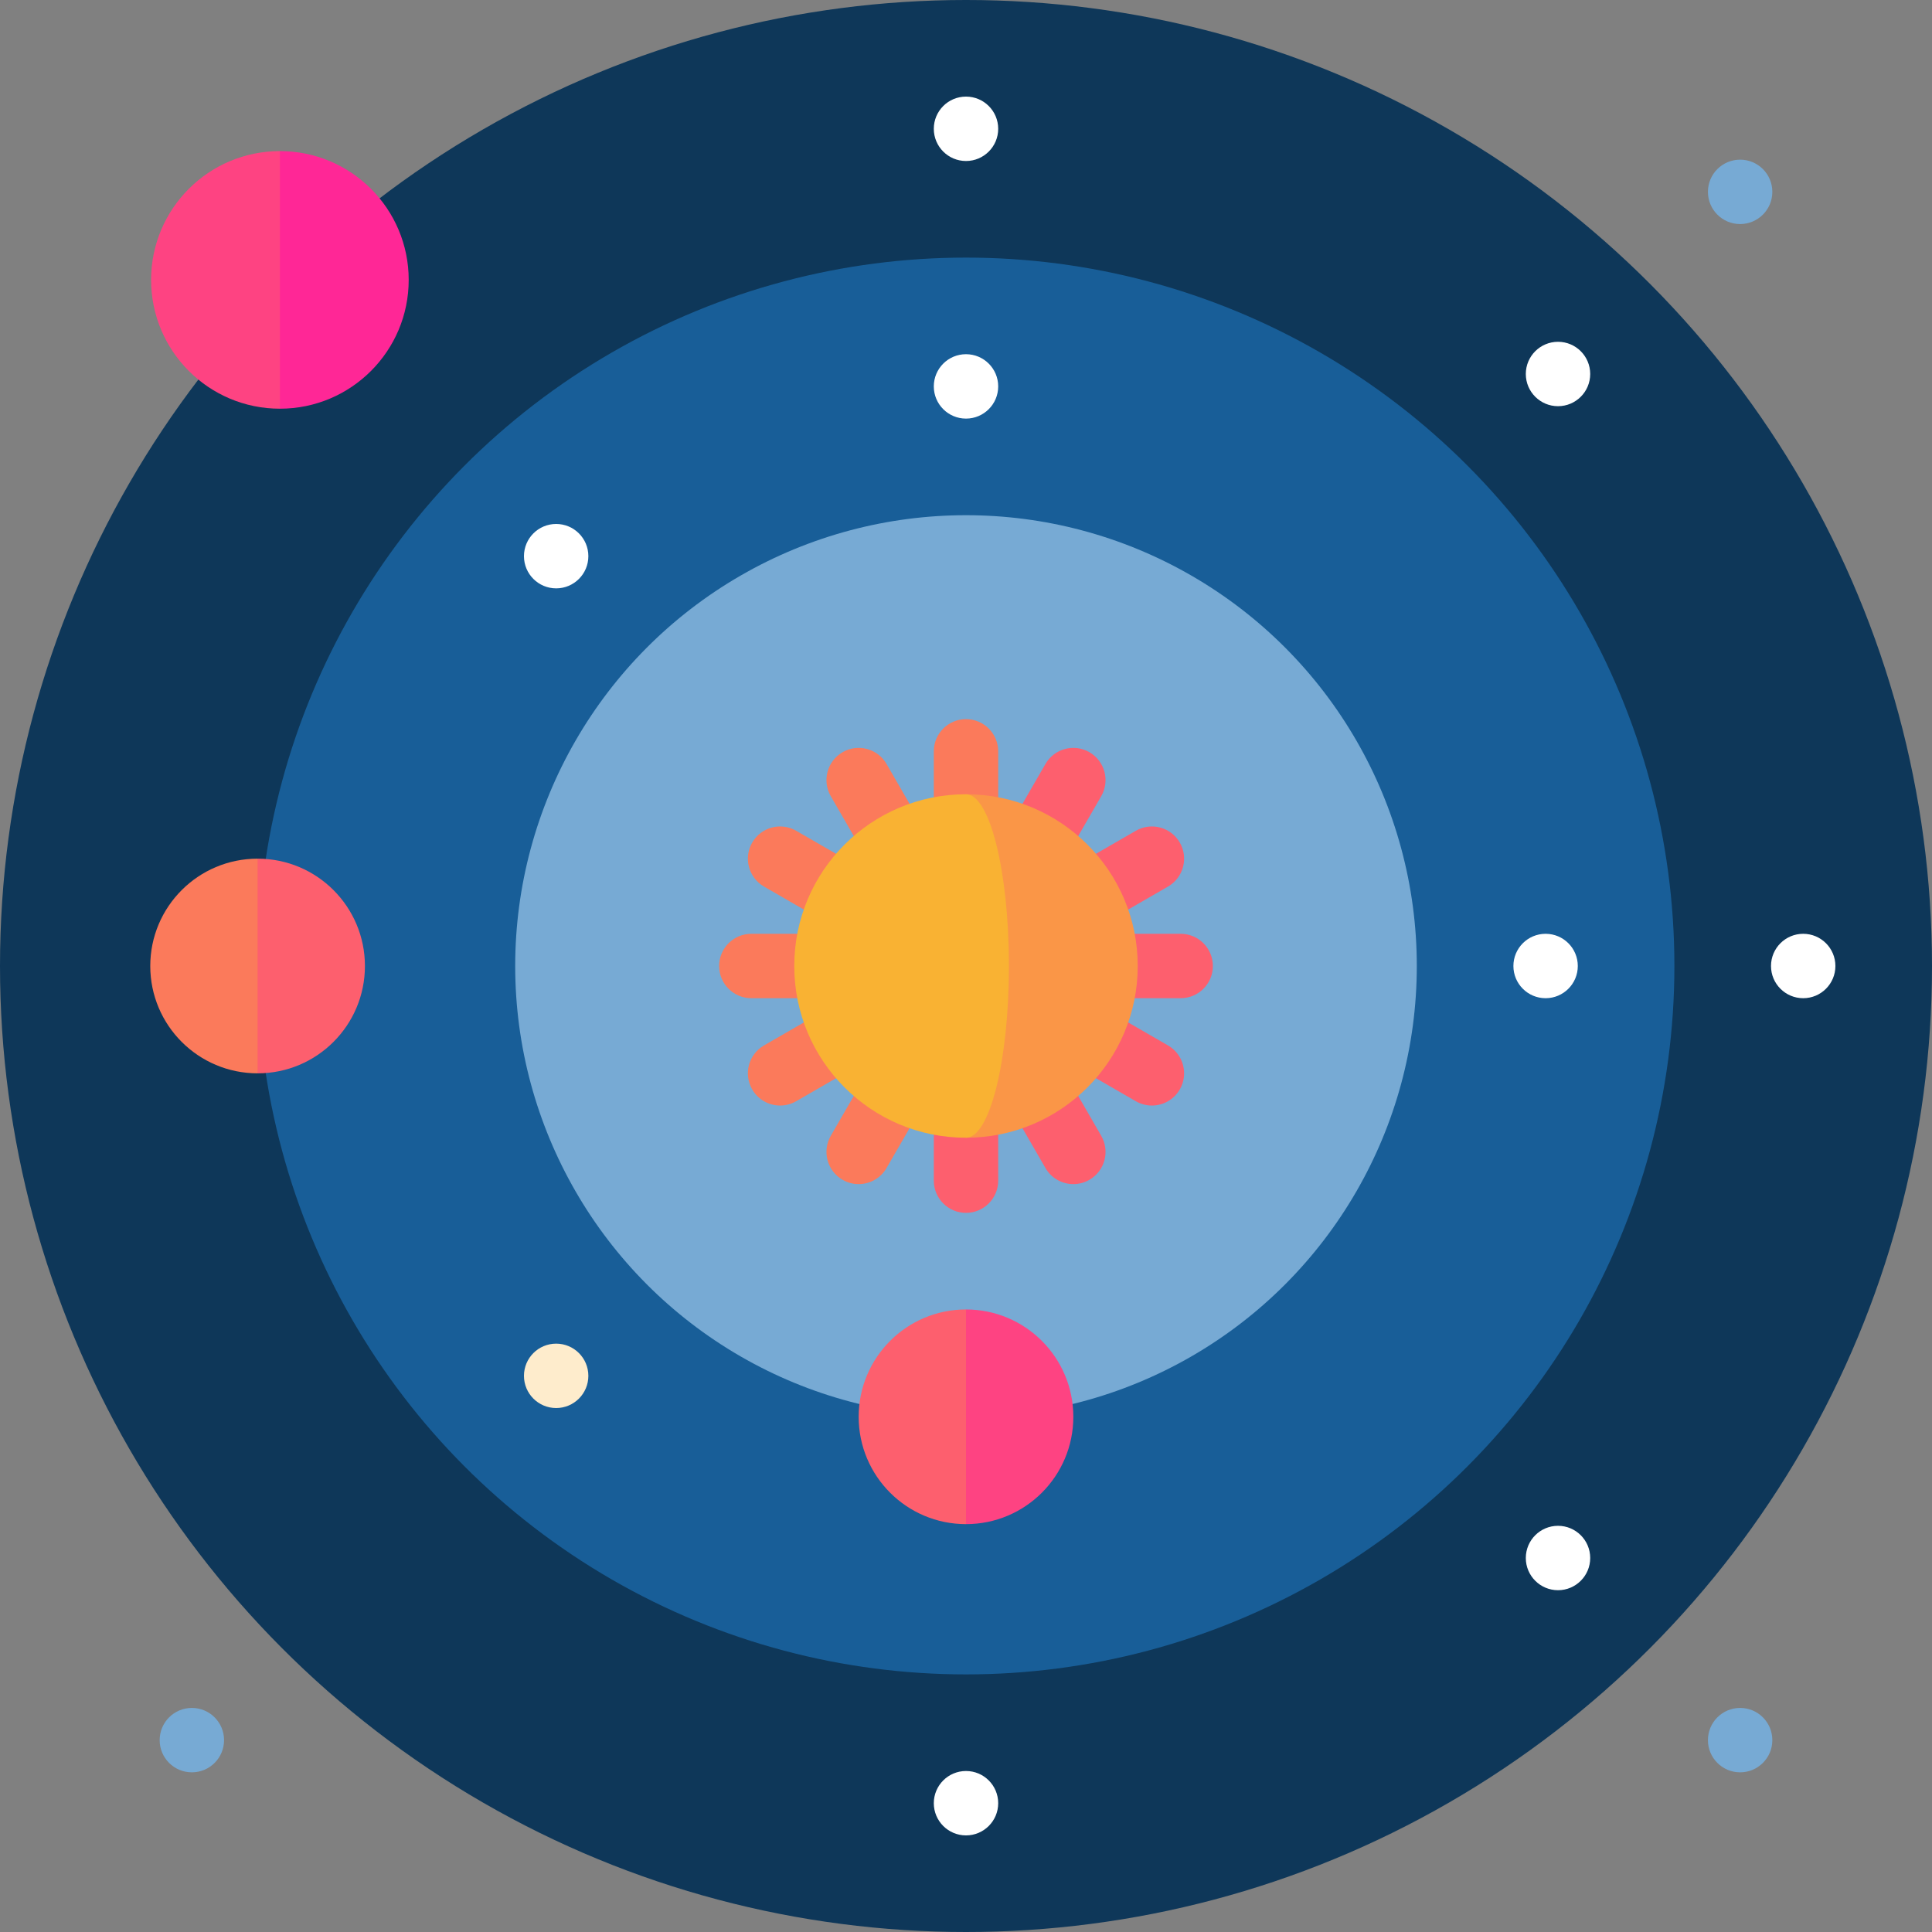
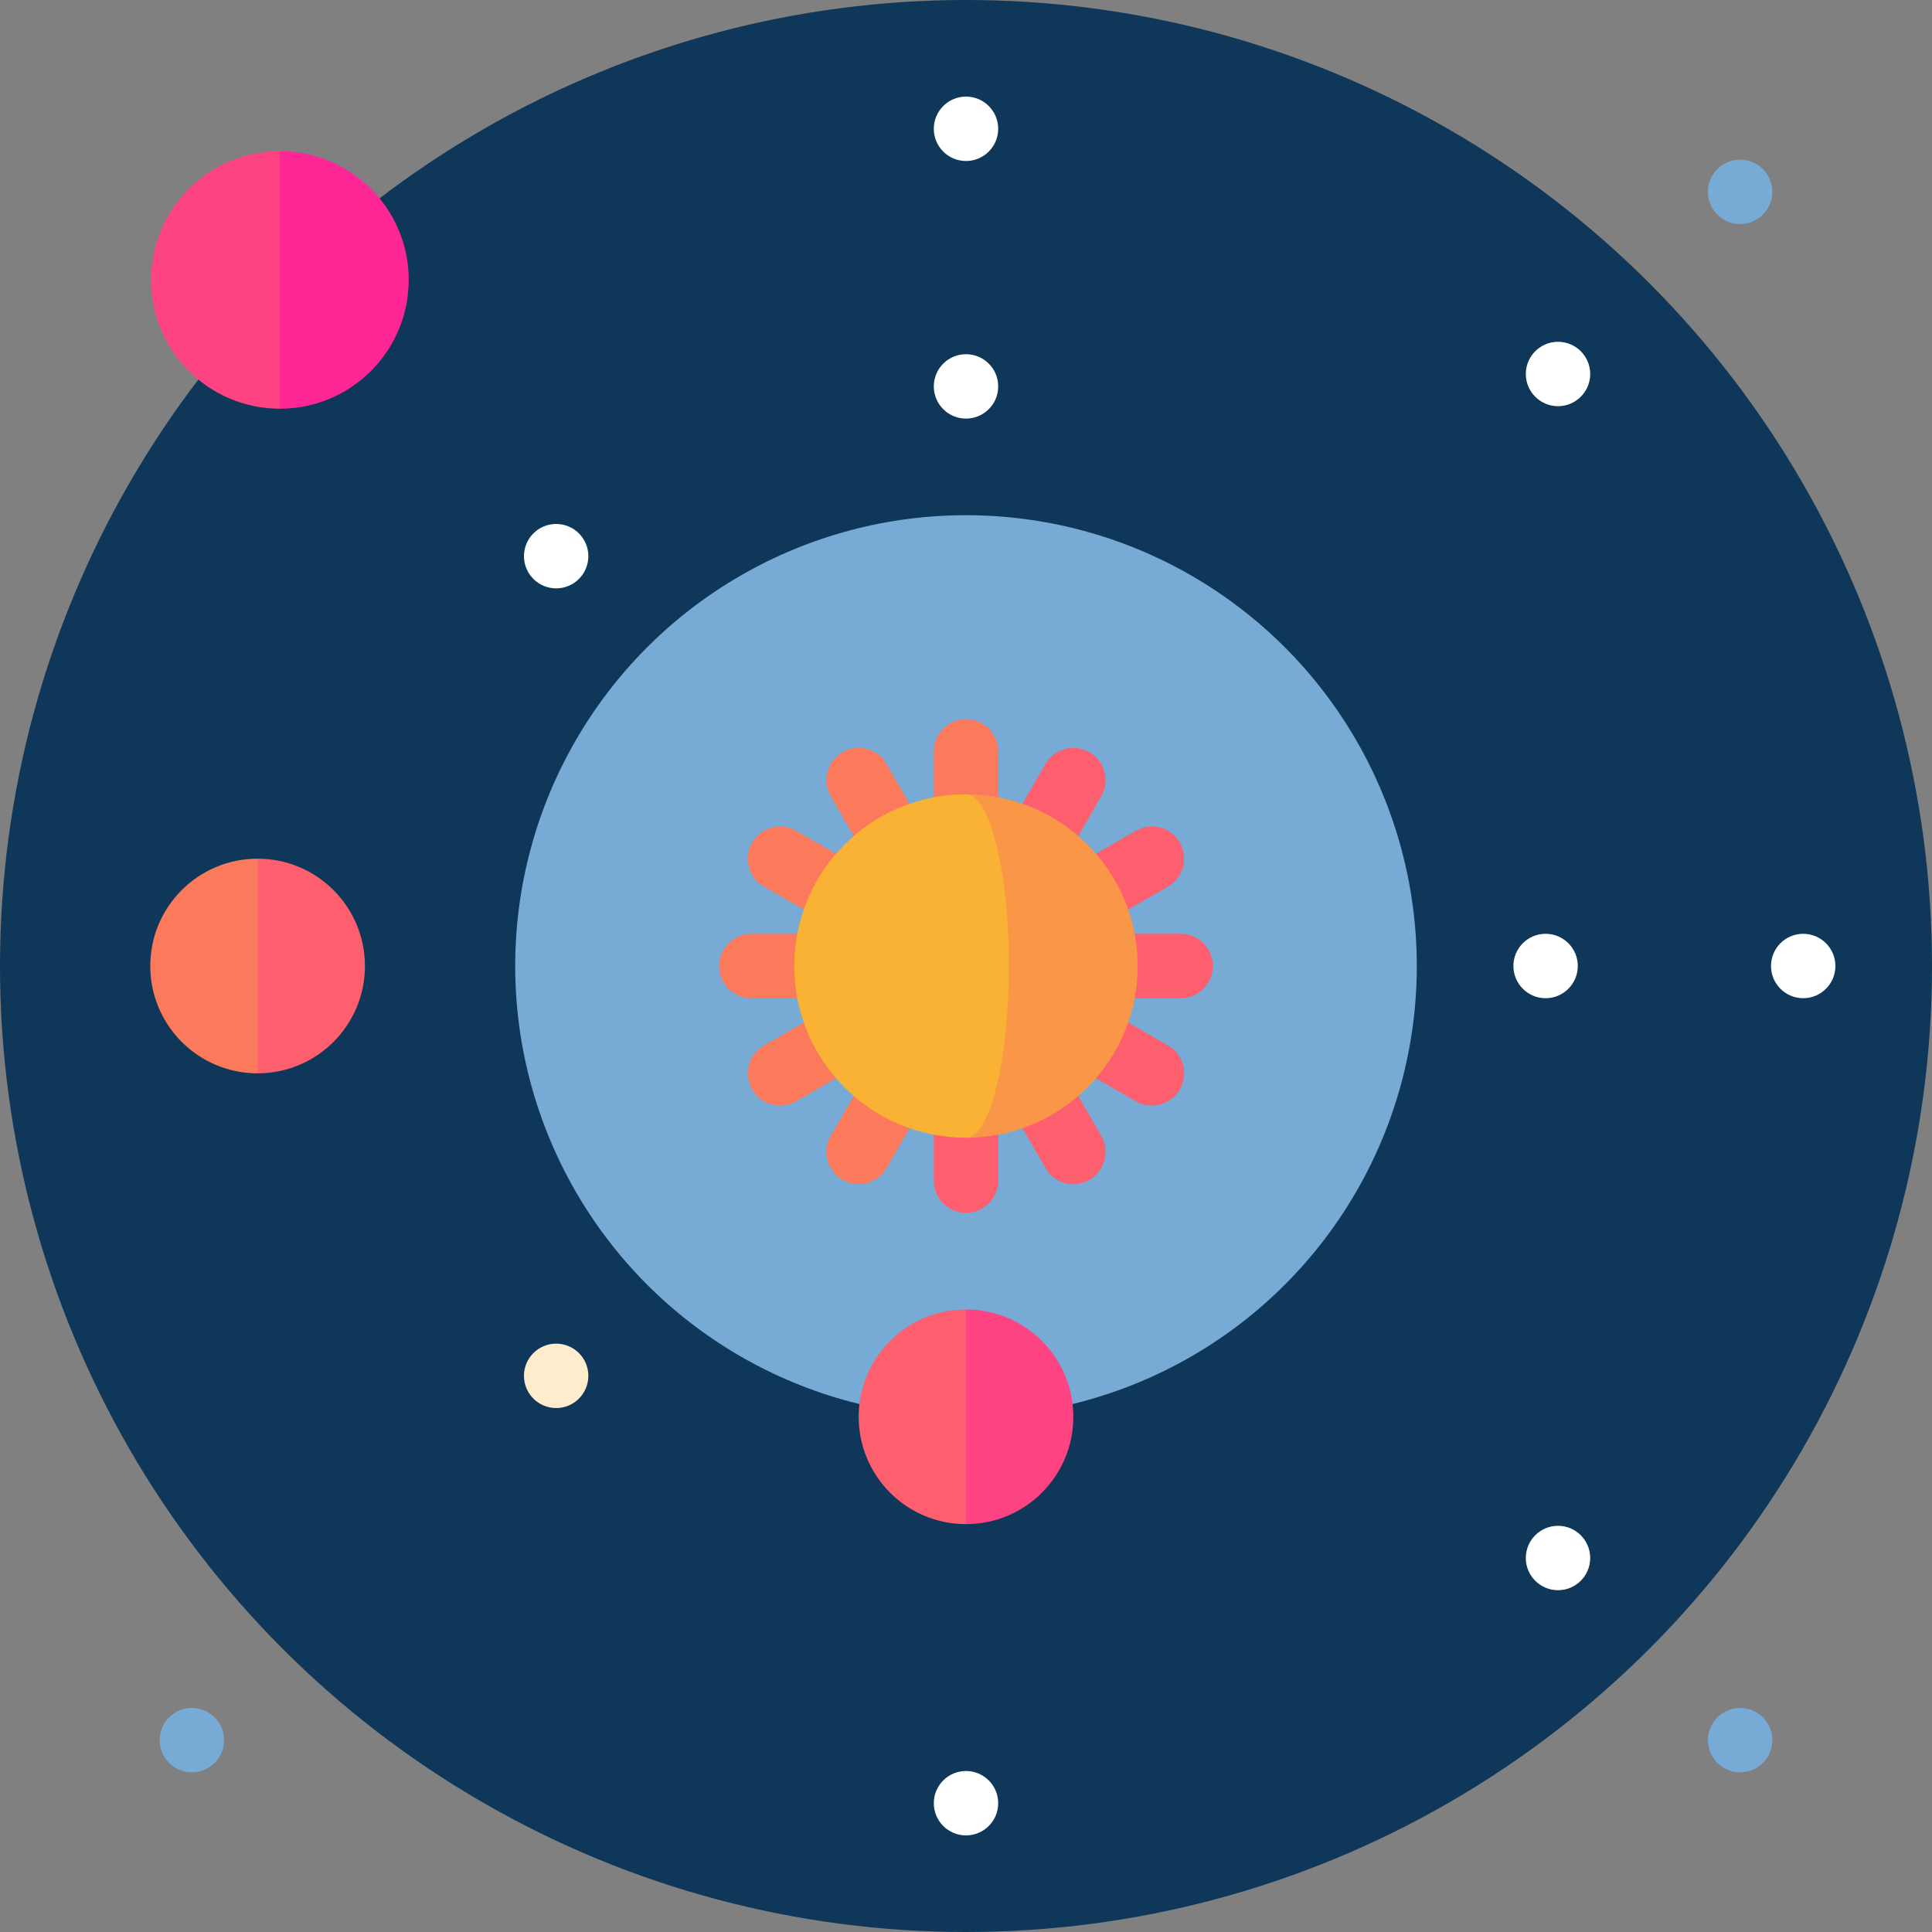
<svg xmlns="http://www.w3.org/2000/svg" version="1.1" id="Layer_1" x="0px" y="0px" viewBox="0 0 512 512" style="enable-background:new 0 0 512 512;" xml:space="preserve">
  <rect x="0" y="0" width="512" height="512" fill="#808080" stroke="none" />
  <circle style="fill:#0E3759;" cx="256" cy="256" r="256" />
-   <circle style="fill:#185E98;" cx="256" cy="256" r="187.733" />
  <circle style="fill:#77AAD4;" cx="256" cy="256" r="119.467" />
  <path style="fill:#FB7A5B;" d="M256,190.578c-4.713,0-8.533,3.821-8.533,8.533v25.042l-12.521-21.687  c-2.356-4.082-7.575-5.48-11.657-3.123s-5.48,7.575-3.123,11.657l12.521,21.687L211,220.166c-4.081-2.357-9.3-0.959-11.657,3.123  c-2.356,4.081-0.958,9.3,3.123,11.657l21.687,12.521h-25.042c-4.713,0-8.533,3.821-8.533,8.533c0,4.713,3.821,8.533,8.533,8.533  h25.042l-21.687,12.521c-4.081,2.356-5.48,7.575-3.123,11.657c1.58,2.737,4.449,4.268,7.398,4.268c1.447,0,2.915-0.369,4.259-1.145  l21.687-12.521L220.166,301c-2.356,4.081-0.958,9.3,3.123,11.657c1.344,0.776,2.811,1.145,4.259,1.145  c2.949,0,5.817-1.53,7.398-4.268l28.444-49.267l1.143-4.267v-56.889C264.533,194.398,260.713,190.578,256,190.578z" />
  <path style="fill:#FD5F6E;" d="M321.422,256c0-4.713-3.821-8.533-8.533-8.533h-25.042l21.687-12.521  c4.081-2.356,5.48-7.575,3.123-11.657c-2.356-4.082-7.575-5.48-11.657-3.123l-21.687,12.521L291.834,211  c2.356-4.081,0.958-9.3-3.123-11.657c-4.081-2.357-9.3-0.958-11.657,3.123l-28.444,49.267L247.467,256v56.889  c0,4.713,3.821,8.533,8.533,8.533c4.713,0,8.533-3.821,8.533-8.533v-25.042l12.521,21.687c1.58,2.738,4.449,4.268,7.398,4.268  c1.447,0,2.915-0.369,4.259-1.145c4.081-2.356,5.48-7.575,3.123-11.657l-12.521-21.687L301,291.834  c1.344,0.776,2.811,1.145,4.259,1.145c2.949,0,5.817-1.53,7.398-4.268c2.356-4.081,0.958-9.3-3.123-11.657l-21.687-12.521h25.042  C317.602,264.533,321.422,260.713,321.422,256z" />
  <path style="fill:#FF2796;" d="M74.176,40.043L62.799,74.176l11.378,34.133c18.852,0,34.133-15.283,34.133-34.133  S93.027,40.043,74.176,40.043z" />
  <path style="fill:#FE4382;" d="M40.043,74.176c0,18.851,15.281,34.133,34.133,34.133V40.043  C55.324,40.043,40.043,55.324,40.043,74.176z" />
  <path style="fill:#FD5F6E;" d="M68.267,227.556L56.889,256l11.378,28.444c15.709,0,28.444-12.735,28.444-28.444  S83.976,227.556,68.267,227.556z" />
  <path style="fill:#FB7A5B;" d="M39.822,256c0,15.709,12.735,28.444,28.444,28.444v-56.889C52.557,227.556,39.822,240.291,39.822,256  z" />
-   <path style="fill:#FE4382;" d="M256,347.022l-11.378,28.444L256,403.911c15.709,0,28.444-12.735,28.444-28.444  S271.709,347.022,256,347.022z" />
+   <path style="fill:#FE4382;" d="M256,347.022L256,403.911c15.709,0,28.444-12.735,28.444-28.444  S271.709,347.022,256,347.022z" />
  <path style="fill:#FD5F6E;" d="M227.556,375.467c0,15.709,12.735,28.444,28.444,28.444v-56.889  C240.291,347.022,227.556,359.757,227.556,375.467z" />
  <g>
    <circle style="fill:#FFFFFF;" cx="256" cy="34.133" r="8.533" />
    <circle style="fill:#FFFFFF;" cx="477.867" cy="256" r="8.533" />
    <circle style="fill:#FFFFFF;" cx="412.888" cy="412.888" r="8.533" />
    <circle style="fill:#FFFFFF;" cx="256" cy="477.867" r="8.533" />
  </g>
  <g>
    <circle style="fill:#77AAD4;" cx="461.153" cy="50.845" r="8.533" />
    <circle style="fill:#77AAD4;" cx="461.153" cy="461.153" r="8.533" />
    <circle style="fill:#77AAD4;" cx="50.845" cy="461.153" r="8.533" />
  </g>
  <circle style="fill:#FFFFFF;" cx="409.6" cy="256" r="8.533" />
  <circle style="fill:#FEECCC;" cx="147.388" cy="364.612" r="8.533" />
  <g>
    <circle style="fill:#FFFFFF;" cx="147.388" cy="147.388" r="8.533" />
    <circle style="fill:#FFFFFF;" cx="256" cy="102.4" r="8.533" />
    <circle style="fill:#FFFFFF;" cx="412.888" cy="99.112" r="8.533" />
  </g>
  <path style="fill:#FA9647;" d="M256,210.489v91.022c25.135,0,45.511-20.376,45.511-45.511  C301.511,230.865,281.135,210.489,256,210.489z" />
  <path style="fill:#F9B233;" d="M267.378,256c0-25.135-5.094-45.511-11.378-45.511c-25.135,0-45.511,20.376-45.511,45.511  c0,25.135,20.376,45.511,45.511,45.511C262.284,301.511,267.378,281.135,267.378,256z" />
  <g>
</g>
  <g>
</g>
  <g>
</g>
  <g>
</g>
  <g>
</g>
  <g>
</g>
  <g>
</g>
  <g>
</g>
  <g>
</g>
  <g>
</g>
  <g>
</g>
  <g>
</g>
  <g>
</g>
  <g>
</g>
  <g>
</g>
</svg>